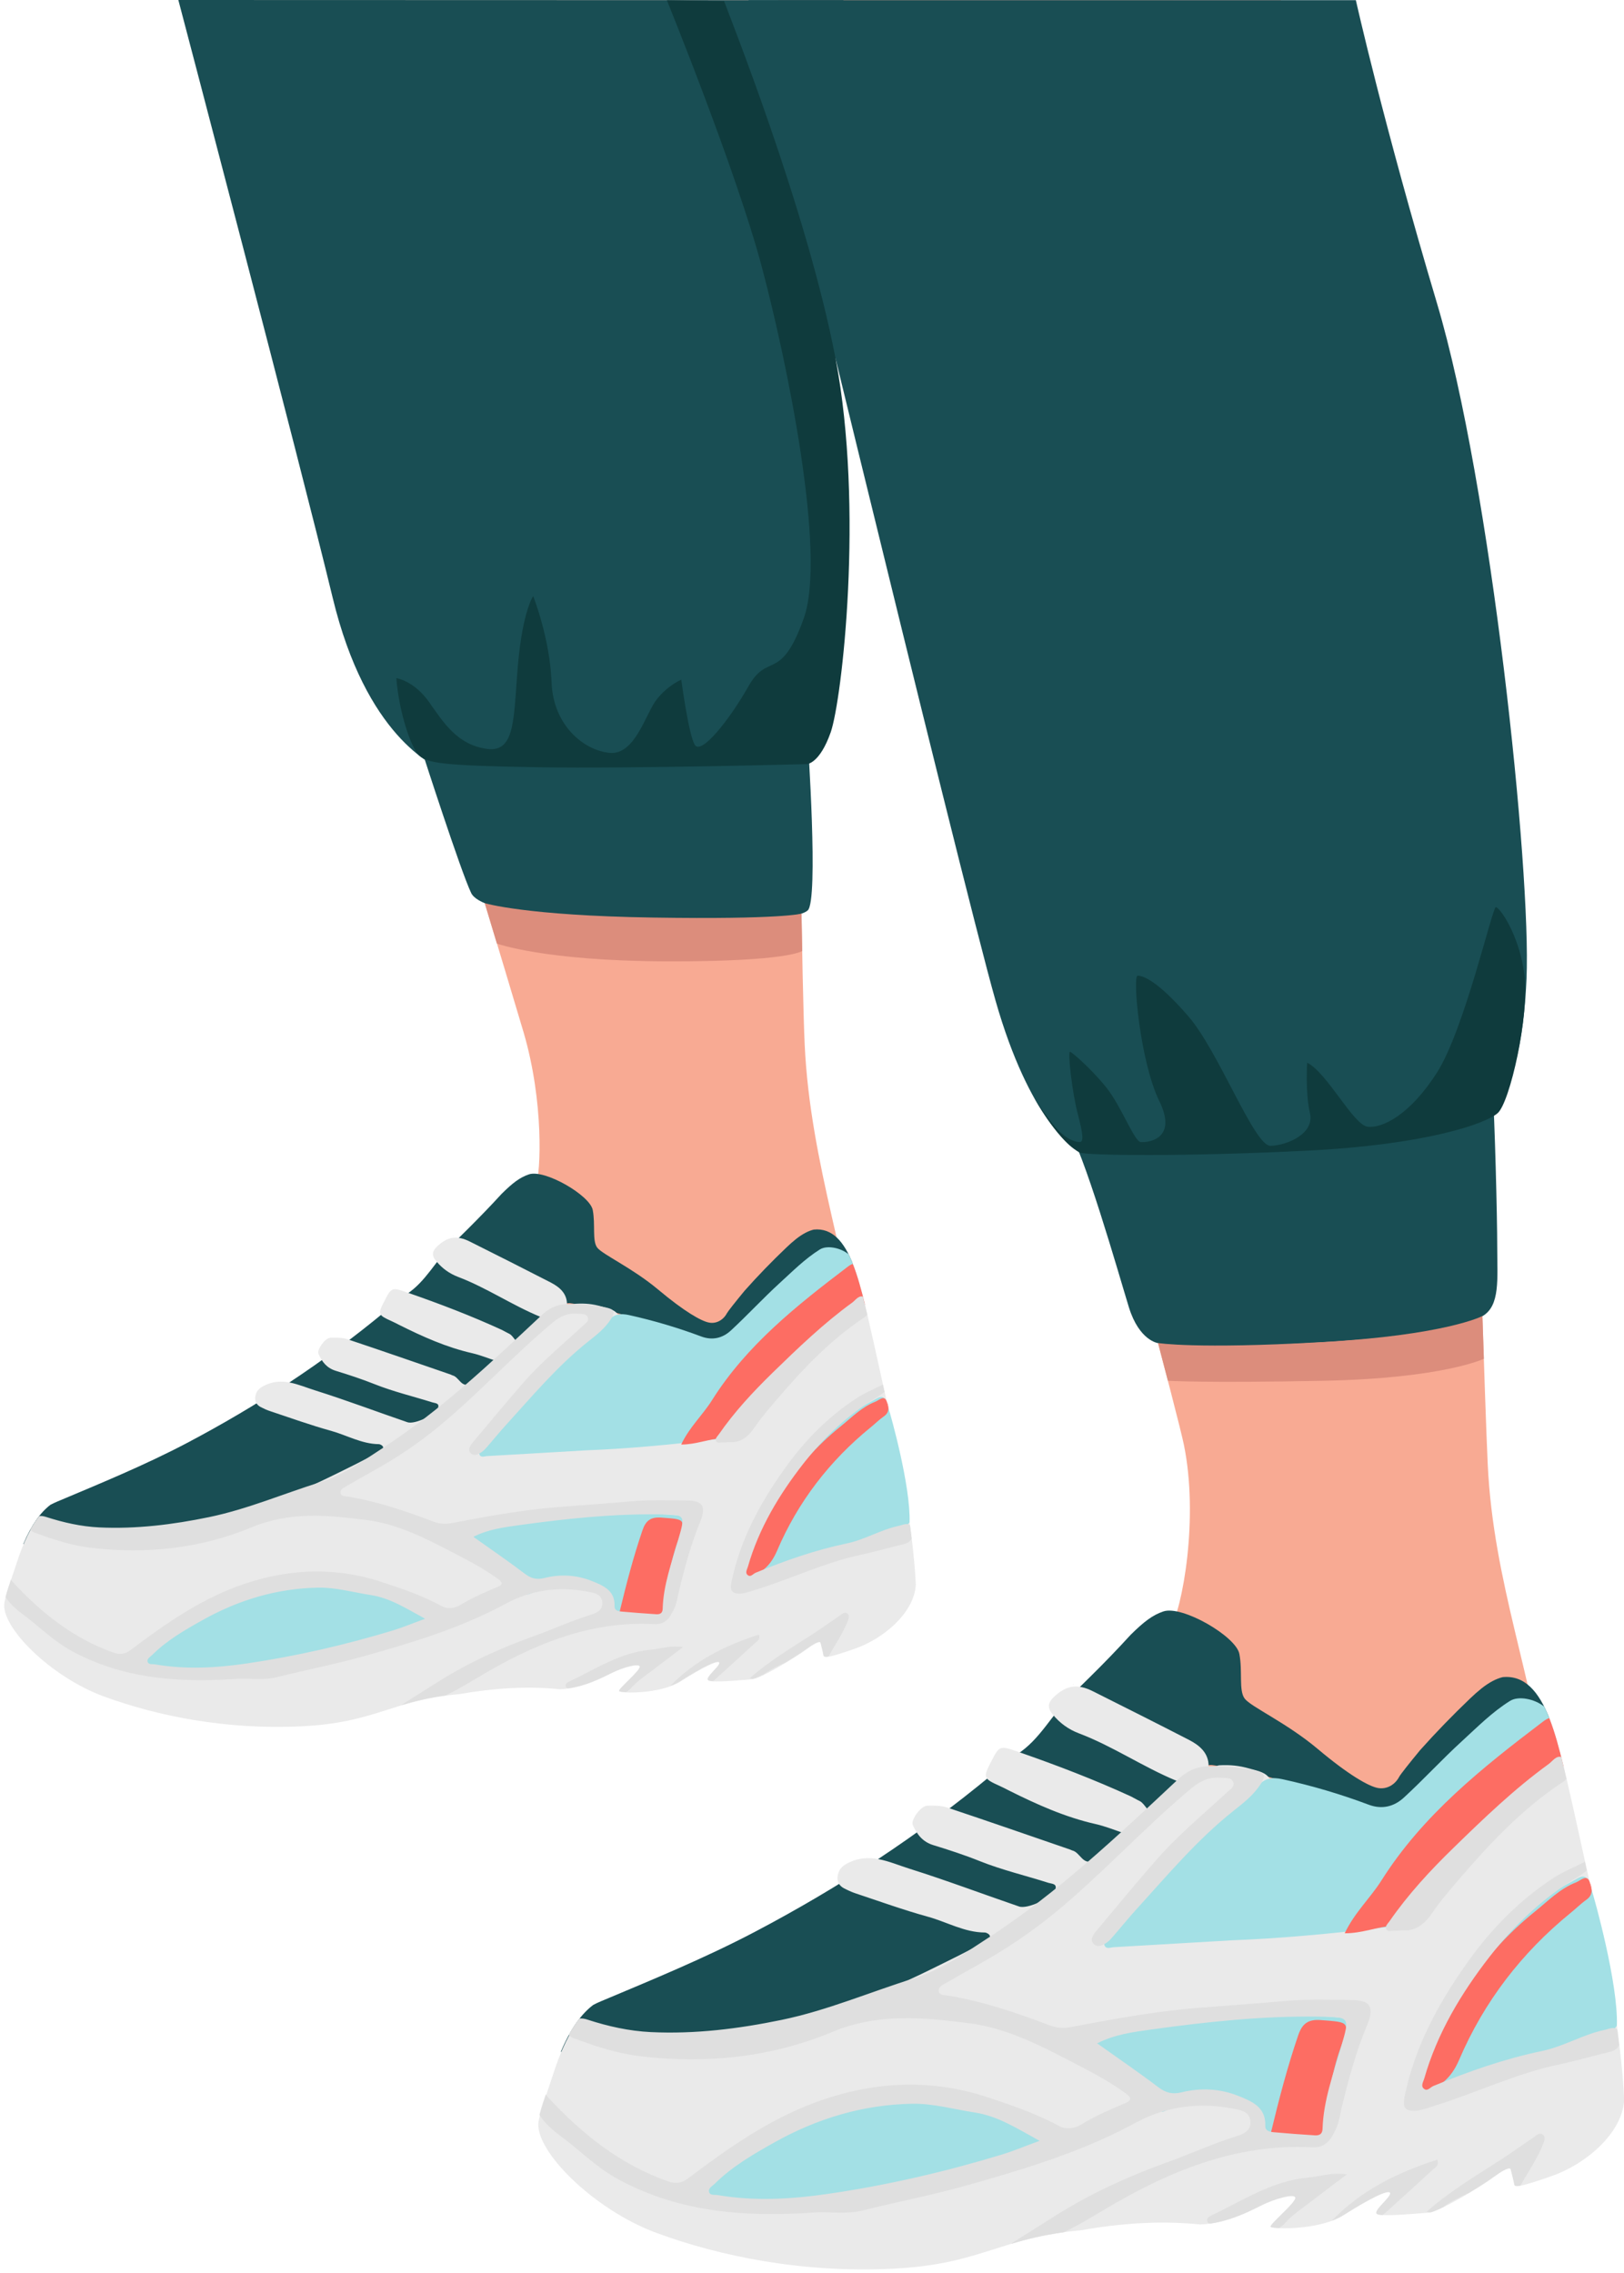
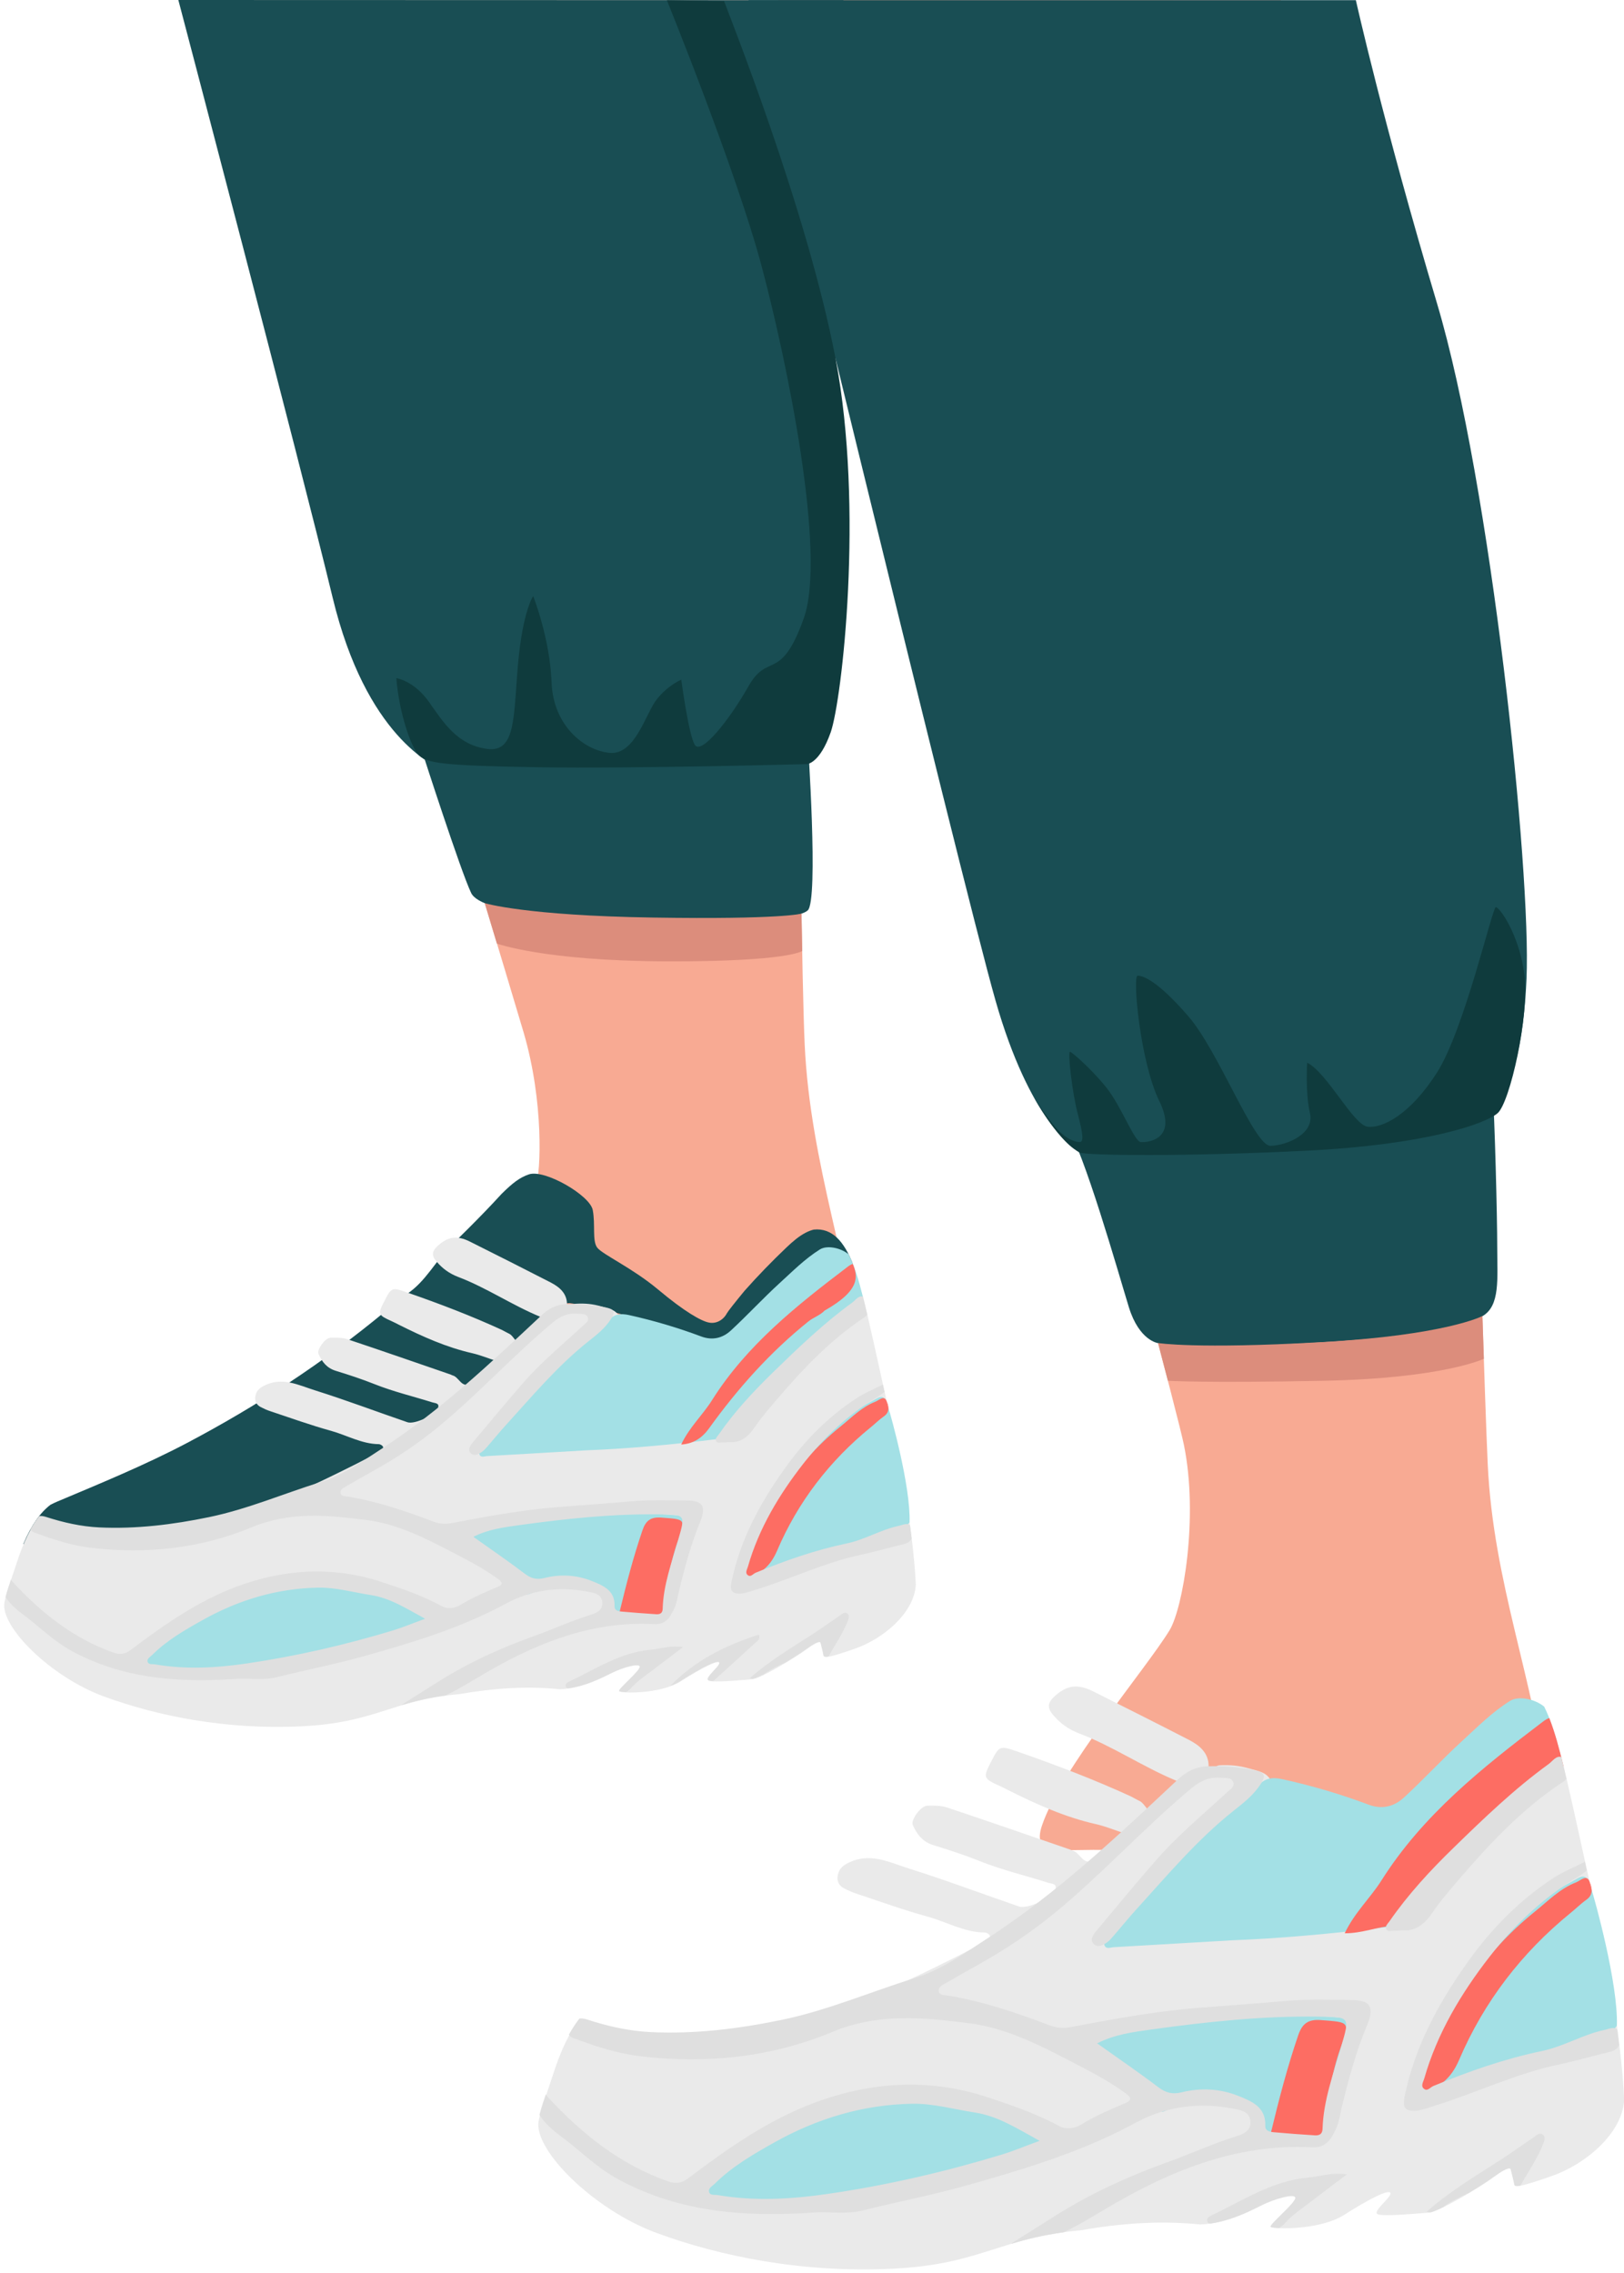
<svg xmlns="http://www.w3.org/2000/svg" height="236.7" preserveAspectRatio="xMidYMid meet" version="1.0" viewBox="-0.4 0.0 169.1 236.7" width="169.1" zoomAndPan="magnify">
  <g id="change1_1">
    <path d="M160.78,186.82c-1.41-11.92-5.69-21.95-6.27-34.37c-0.6-12.92-2.65-88.26-3.97-97.93 c-1.19-8.7-2.67-16.1-4.89-23.17c0,0-2.77-6.25-7.81-14.28c-0.01-0.01-0.05,0-0.05,0c-1.64-3.85-3.1-7.49-3.65-9.5 c-1.49-5.47-1.16-7.55-1.16-7.55L80.63,0l9.08,29.28l0,0c9.77,33.26,31.95,115.26,33.16,121.14c1.56,7.58-0.11,17.08-1.49,19.33 c-2.48,4.06-11.3,14.41-13.29,20.35c-1.99,5.95,10.06-1.78,18.57,7.6C135.17,207.09,162.19,198.74,160.78,186.82z" fill="#f8aa93" />
  </g>
  <g id="change1_2">
    <path d="M83.39,108.8c0.58,12.43,4.86,23.47,6.27,35.38c1.41,11.92-25.61,20.27-34.12,10.88 c-8.51-9.38-9.03-15.9-8.24-22.12c0.17-1.33,6.33-4.7,8.11-9.52c0.5-1.35,0.83-8.68-1.28-15.89c-2.11-7.21-32.47-107.5-32.47-107.5 h55.88c0,0,2.02,2.91,3.59,14.18C82.48,23.86,82.79,95.87,83.39,108.8z" fill="#f8aa93" />
  </g>
  <g id="change2_1">
    <path d="M84.33,128.03c-0.57,0.14-1.18,0.46-1.84,0.98c-0.35,0.28-0.68,0.57-1,0.88c-1.52,1.45-2.98,2.95-4.37,4.52 c-0.94,1.14-1.7,2.1-1.83,2.33c-0.35,0.67-1.08,1.13-1.87,0.97c-0.8-0.15-2.55-1.14-5.27-3.42c-2.72-2.28-5.84-3.68-6.37-4.39 c-0.53-0.72-0.17-2.37-0.46-3.91c-0.29-1.53-5.01-4.27-6.65-3.71c-0.94,0.32-1.68,0.88-2.84,2.03c-1.14,1.25-2.33,2.47-3.53,3.67 c-0.01,0.01-0.01,0.01-0.02,0.02c0,0,0,0,0,0c-0.55,0.55-1.11,1.09-1.66,1.64c-1.66,1.62-2.68,3.81-4.69,5.12 c-0.8,0.52-1.5,1.2-2.24,1.81c-6.41,5.31-13.33,9.84-20.68,13.71c-4.36,2.29-8.92,4.16-13.45,6.07c-0.24,0.1-0.47,0.21-0.7,0.33 c-1.02,0.77-1.97,2.06-2.83,4.09c0.27,0.08,0.57-0.25,0.84-0.36c0.78-0.31,1.61-0.97,2.39-0.59c1.2,0.57,2.42,0.58,3.66,0.57 c1.07,0,2.13-0.06,3.2,0.11c0.98,0.16,1.97,0.1,2.98-0.04c1.82-0.26,3.69-0.1,5.46-0.77c2.66-0.44,5.24-1.18,7.77-2.14 c0.9-0.34,1.86-0.62,2.53-1.34c1.1-1.17,2.51-1.81,3.92-2.44c1.69-0.75,3.32-1.59,4.89-2.58c1.63-1.02,3.15-2.32,5.18-2.61 c0.62-0.09,1.15-0.61,1.15-1.2c0-0.85,0.51-1.28,1.03-1.72c1.3-1.09,2.63-2.16,3.95-3.23c2.55-2.05,5.04-4.17,7.32-6.52 c0.28-0.29,0.59-0.23,0.92-0.18c2.16,0.32,4.28,0.86,6.37,1.48c0.66,0.2,1.35,0.31,1.93,0.79c2.81,2.31,6.9,2.32,9.51-0.1 c1.56-1.45,2.92-3.12,4.37-4.69c1.08-1.17,2.34-2.21,3.75-2.87c0.82-0.38,1.42,0.88,2.23,1.2c0.32,0.13,0.62,0.34,0.92,0.09 c0.03-0.03,0.06-0.06,0.08-0.09C87.49,129.32,86.28,127.83,84.33,128.03z" fill="#194e54" />
  </g>
  <g id="change2_2">
    <path d="M48.29,127.98c-0.01,0.01-0.01,0.01-0.02,0.02c0,0,0,0,0,0C48.28,128,48.29,127.99,48.29,127.98z" fill="#194e54" />
  </g>
  <g id="change3_1">
    <path d="M94.31,158.49c-0.14-0.08-0.36,0.01-0.73,0.31c-1.33,1.08-2.8,1.84-4.57,1.92c-3.52,0.15-6.95,0.71-10.07,2.5 c-0.2,0.11-0.43,0.17-0.62,0.02c-0.23-0.18-0.04-0.41,0.01-0.61c0.16-0.72,0.38-1.42,0.75-2.07c1.85-3.29,3.9-6.4,6.7-9.01 c1.96-1.82,3.79-3.78,5.88-5.46c0.1-0.08,0.18-0.16,0.26-0.24c-0.37-1.59-1.12-5.12-2-8.93c-0.15-0.66-0.31-1.32-0.47-1.95 c-0.02,0.01-0.03,0.02-0.05,0.03c-3.28,2.29-6.04,5.16-8.88,7.93c-1.76,1.73-3.28,3.7-4.91,5.57c-0.47,0.54-1,1.06-1.76,1 c-2.26-0.18-4.47,0.36-6.68,0.58c-2.77,0.27-5.55,0.4-8.32,0.81c-2.4,0.35-4.85,0.4-7.29,0.25c-0.31-0.02-0.76,0.23-0.9-0.15 c-0.13-0.35,0.23-0.67,0.49-0.92c0.95-0.91,1.94-1.78,2.89-2.69c1.28-1.23,2.52-2.5,3.81-3.72c1.84-1.74,3.72-3.42,5.53-5.18 c0.37-0.36,1.07-0.8,0.66-1.48c-0.38-0.62-0.93-0.72-1.82-0.97c-0.93-0.26-1.66-0.33-2.66-0.28c-0.27,0.01-0.92,0.58-0.92,0.08 c0-1.18-0.8-1.83-1.73-2.31c-2.78-1.43-5.58-2.84-8.38-4.24c-1.36-0.68-2.33-0.53-3.41,0.5c-0.5,0.47-0.62,0.91-0.11,1.52 c0.63,0.77,1.38,1.31,2.3,1.66c2.97,1.13,5.61,2.94,8.55,4.15c0.33,0.14,0.38,0.35,0.22,0.61c-0.57,0.9-1.48,1.46-2.32,2.02 c-0.39,0.25-0.67-0.64-1.13-0.86c-0.27-0.13-0.52-0.28-0.78-0.41c-3.18-1.46-6.45-2.71-9.76-3.86c-1.71-0.6-1.71-0.6-2.47,0.87 c-0.7,1.36-0.67,1.44,0.77,2.09c0.27,0.12,0.53,0.26,0.79,0.39c2.44,1.22,4.91,2.33,7.59,2.94c0.83,0.19,1.62,0.52,2.5,0.8 c-0.42,0.4-0.71,0.68-1.01,0.95c-0.55,0.48-1.06,1.05-1.69,1.41c-0.91,0.52-1.17-0.69-1.85-0.85c-0.07-0.02-0.13-0.06-0.2-0.09 c-3.58-1.23-7.16-2.48-10.76-3.68c-0.54-0.18-1.17-0.16-1.75-0.15c-0.56,0.01-1.44,1.25-1.25,1.67c0.36,0.83,0.86,1.48,1.79,1.77 c1.37,0.42,2.74,0.87,4.07,1.4c1.96,0.78,4,1.26,6,1.89c0.27,0.09,0.77,0.06,0.59,0.58c-0.24,0.71-2.42,1.74-3.18,1.49 c-3.21-1.1-6.38-2.3-9.62-3.32c-1.73-0.54-3.47-1.48-5.4-0.44c-0.51,0.27-0.73,0.57-0.82,1.05c-0.09,0.48,0.09,0.88,0.54,1.12 c0.33,0.17,0.67,0.33,1.02,0.44c2.1,0.7,4.18,1.45,6.31,2.04c1.66,0.46,3.2,1.37,4.98,1.39c0.15,0,0.39,0.14,0.44,0.27 c0.11,0.34-0.23,0.42-0.43,0.54c-1.57,0.88-3.18,1.66-4.79,2.45c-2.65,1.31-5.37,2.44-8.13,3.45c-2.99,1.1-6.15,1.67-9.22,2.48 c-4.48,1.18-8.59,0.07-12.67-1.41c-0.25-0.09-0.46-0.14-0.63-0.16c-0.81,1.06-1.57,2.58-2.25,4.68c-0.55,1.7-1.07,3.02-1.3,4.19 c-0.44,2.5,4.8,7.74,10.33,9.77c5.55,2.04,12.72,3.5,20.56,3.12c7.84-0.37,9.31-2.7,16.53-3.36c0,0,0,0,0,0 c3.44-0.6,6.87-0.85,10.35-0.51c0.02,0,0.04,0,0.06,0.01c0,0,0,0,0,0c2.46-0.09,4.57-1.29,5.54-1.75c0.96-0.46,2.76-1.01,2.81-0.58 c0.05,0.43-2.27,2.33-2.15,2.54c0.12,0.21,4.24,0.33,6.4-1.04c2.16-1.38,3.93-2.28,4.04-1.92c0.11,0.36-1.51,1.55-1.16,1.83 c0.35,0.29,3.87-0.08,4.58-0.12c0.71-0.04,4.19-2.06,5.65-3.13c1.46-1.07,1.47-0.65,1.47-0.65s0.28,1.06,0.31,1.32 c0.04,0.26,0.45,0.25,3.31-0.75c2.83-1,6.1-3.65,6.27-6.64C94.82,161.95,94.31,158.49,94.31,158.49z M36.51,172.06 c-3.92,1.24-7.88,2.16-11.99,2.2c-3.22,0.03-6.44,0.17-9.65-0.3c-0.17-0.03-0.41,0.06-0.49-0.16c-0.12-0.35,0.19-0.57,0.4-0.72 c1.44-1.01,2.93-1.95,4.36-2.97c1.74-1.25,3.7-2.07,5.64-2.89c2.37-1,4.84-1.67,7.51-1.7c1.83-0.03,3.57,0.4,5.37,0.51 c1.85,0.11,3.36,1.2,4.86,2.15c0.82,0.51,1.85,0.56,2.63,1.41C42.24,170.61,39.32,171.17,36.51,172.06z M69.29,160.15 c-0.4,1.44-1.02,2.81-1.32,4.28c-0.16,0.78-0.44,1.51-0.15,2.37c0.25,0.74-0.03,1.39-1,1.44c-0.4,0.02-0.8,0.1-1.2,0.15 c-0.85,0.11-1.54-0.18-1.89-0.98c-1.16-2.63-4.35-3.35-6.62-2.46c-1.49,0.59-2.63,0.47-3.92-0.54c-1.5-1.17-3.17-2.13-4.89-2.97 c-0.22-0.11-0.53-0.16-0.47-0.52c0.05-0.28,0.33-0.26,0.53-0.31c2.67-0.64,5.31-1.46,8.05-1.77c0.91-0.1,1.78-0.52,2.86-0.33 c2.72-0.67,5.61-0.41,8.48-0.32c0.72,0.02,1.61-0.64,2.09-0.04C70.31,158.75,69.48,159.47,69.29,160.15z" fill="#eaeaea" />
  </g>
  <g id="change3_2">
    <path d="M46.76 128.71L46.85 128.66 46.8 128.62z" fill="#eaeaea" />
  </g>
  <g id="change4_1">
    <path d="M14.87,173.96c3.2,0.48,6.43,0.33,9.65,0.3c4.11-0.04,8.08-0.96,11.99-2.2c2.81-0.89,5.72-1.45,8.63-2.48 c-0.78-0.84-1.24-1.33-2.05-1.84c-1.5-0.94-3.65-1.94-5.5-2.04c-1.79-0.1-3.53-0.53-5.37-0.5c-2.67,0.04-5.56,0.37-7.93,1.37 c-1.93,0.82-4.17,1.83-5.91,3.08c-1.43,1.03-2.44,1.8-3.88,2.81c-0.21,0.15-0.24,1-0.12,1.35C14.46,174.02,14.7,173.93,14.87,173.96 z" fill="#a3e0e5" />
  </g>
  <g id="change4_2">
    <path d="M87.96,130.6c-0.84-0.69-2.25-0.96-2.98-0.51c-1.57,0.98-2.86,2.29-4.21,3.52c-1.74,1.59-3.34,3.33-5.07,4.93 c-0.85,0.78-1.9,1.06-3.08,0.62c-2.45-0.92-4.96-1.66-7.52-2.23c-0.88-0.19-1.54-0.13-2.17,0.6c-0.67,0.77-1.46,1.45-2.26,2.11 c-2.39,1.97-4.48,4.26-6.69,6.43c-1.49,1.46-3.05,2.9-4.15,4.72c-0.13,0.21-0.42,0.41-0.3,0.67c0.16,0.35,0.52,0.16,0.8,0.15 c3.1-0.17,6.21-0.36,10.35-0.6c3.9-0.14,8.82-0.57,13.73-1.19c1.36-0.17,2.11-0.73,2.83-1.73c1.12-1.55,2.21-3.15,3.51-4.53 c2.52-2.68,5.02-5.4,8-7.59c0.39-0.29,0.6-0.62,0.69-0.98C89.03,133.34,88.57,131.81,87.96,130.6z" fill="#a3e0e5" />
  </g>
  <g id="change4_3">
    <path d="M92.12,146.65c-0.07-0.21-0.14-0.43-0.22-0.64c-0.2-0.58-0.52-0.68-1-0.4c-0.9,0.51-1.86,0.95-2.66,1.59 c-3.51,2.81-6.45,6.09-8.47,10.17c-1.04,2.09-1.93,4.22-2.58,6.46c-0.13,0.45-0.21,0.88,0.42,1.07c0.22-0.12,0.45-0.24,0.68-0.36 c0.97-0.51,1.92-1.09,2.93-1.53c3.29-1.46,6.83-1.99,10.32-2.65c1.27-0.24,2.1-0.95,2.77-1.86 C94.43,154.77,92.36,147.37,92.12,146.65z" fill="#a3e0e5" />
  </g>
  <g id="change4_4">
    <path d="M70.5,157.8c-1.46-0.06-2.92-0.28-4.39-0.2c-5,0.29-10.01,0.45-14.91,1.57c-1.63,0.37-3.4,0.24-4.96,1.36 c0.35,0.47,0.77,0.76,1.22,1c2.07,1.13,4.13,2.27,5.92,3.84c0.35,0.31,0.97,0.79,1.39,0.59c1.61-0.76,3.09-1.2,4.82-1.31 c1.15-0.07,1.95,0.59,2.7,1.31c0.66,0.63,0.02,1.24-0.18,1.82c-0.17,0.48-0.01,0.63,0.44,0.78c1.14,0.38,2.33,0.36,3.49,0.37 c1.91,0.02,2.21-0.27,2.64-2.11c0.66-2.79,1.22-5.61,2.27-8.29C71.11,158.08,71.05,157.82,70.5,157.8z" fill="#a3e0e5" />
  </g>
  <g id="change5_1">
-     <path d="M88.4,131.6c-0.16,0.05-0.35,0.15-0.56,0.32c-5.29,4.02-10.49,8.14-14.1,13.87c-0.97,1.55-2.36,2.81-3.21,4.62 c1.53,0,2.84-0.57,4.21-0.66c1.26-0.08,2.16-0.66,2.91-1.7c2.98-4.14,6.35-7.92,10.35-11.13c0.49-0.39,1.24-0.65,1.66-1.11 C89.29,134.3,88.89,132.84,88.4,131.6z" fill="#fd6d63" />
+     <path d="M88.4,131.6c-0.16,0.05-0.35,0.15-0.56,0.32c-5.29,4.02-10.49,8.14-14.1,13.87c-0.97,1.55-2.36,2.81-3.21,4.62 c1.26-0.08,2.16-0.66,2.91-1.7c2.98-4.14,6.35-7.92,10.35-11.13c0.49-0.39,1.24-0.65,1.66-1.11 C89.29,134.3,88.89,132.84,88.4,131.6z" fill="#fd6d63" />
  </g>
  <g id="change5_2">
    <path d="M91.92,145.89c-0.01-0.03-0.02-0.05-0.04-0.08c-0.26-0.53-0.77,0-1.13,0.14c-1.4,0.54-2.44,1.62-3.58,2.54 c-5.17,4.16-8.39,9.59-10.26,15.97c1.76-0.44,2.87-1.27,3.61-3.01c2.16-5.06,5.46-9.35,9.75-12.84c0.46-0.37,0.88-0.8,1.36-1.13 c0.36-0.25,0.48-0.55,0.48-0.86l0,0C92.07,146.51,92.01,146.25,91.92,145.89z" fill="#fd6d63" />
  </g>
  <g id="change5_3">
    <path d="M91.92,145.89c0.09,0.36,0.15,0.62,0.19,0.74l0,0C92.11,146.37,92.03,146.11,91.92,145.89z" fill="#fd6d63" />
  </g>
  <g id="change5_4">
    <path d="M65.2,169.01c0.15-0.01,0.29-0.02,0.76-0.04c0.13-0.01,0.57-0.06,1.01-0.1c1.11-0.11,1.64-0.58,1.82-1.82 c0.31-2.21,0.62-4.44,1.38-6.56c0.84-2.36,0.83-2.28-1.69-2.47c-1.16-0.09-1.65,0.34-1.99,1.34c-0.94,2.75-1.67,5.56-2.35,8.38 C63.82,168.93,63.97,169.07,65.2,169.01z" fill="#fd6d63" />
  </g>
  <g id="change6_1">
    <path d="M71.19,156.24c-2.03-0.02-4.06-0.09-6.09,0.1c-2.54,0.23-5.08,0.39-7.62,0.6c-3.66,0.3-7.25,0.97-10.84,1.65 c-0.69,0.13-1.29,0.08-1.93-0.16c-2.9-1.1-5.83-2.1-8.9-2.6c-0.28-0.05-0.67,0-0.74-0.35c-0.08-0.39,0.3-0.56,0.58-0.72 c0.92-0.54,1.85-1.07,2.79-1.59c2.36-1.31,4.59-2.79,6.68-4.5c4.21-3.44,7.87-7.49,12.04-10.97c0.79-0.66,1.62-1.02,2.64-0.91 c0.36,0.04,0.82-0.05,0.99,0.35c0.19,0.43-0.23,0.65-0.49,0.9c-2.09,1.93-4.29,3.74-6.17,5.89c-1.8,2.06-3.54,4.17-5.3,6.26 c-0.26,0.31-0.55,0.76-0.24,1.1c0.35,0.38,0.83,0.15,1.2-0.12c0.21-0.15,0.38-0.35,0.55-0.54c0.68-0.78,1.33-1.59,2.03-2.35 c2.71-2.98,5.3-6.07,8.47-8.59c0.86-0.68,1.73-1.35,2.36-2.32c0.55-0.85,0.3-1.05-0.52-1.23c-1.35-0.3-2.7-0.39-4.07-0.35 c-1.08,0.03-1.89,0.47-2.65,1.19c-5.23,4.9-10.44,9.84-16.48,13.78c-2.08,1.35-4.14,2.83-6.5,3.56c-3.87,1.21-7.61,2.82-11.62,3.65 c-3.78,0.78-7.56,1.25-11.42,1.07c-1.9-0.09-3.74-0.51-5.54-1.09c-0.28-0.09-0.51-0.12-0.71-0.09c-0.31,0.4-0.62,0.86-0.91,1.39 c0.12,0.29,0.53,0.36,0.82,0.47c1.77,0.66,3.59,1.22,5.45,1.44c5.75,0.68,11.43,0.09,16.75-2.13c4.01-1.67,7.96-1.27,11.96-0.76 c3.19,0.4,6.06,1.86,8.89,3.33c1.64,0.85,3.28,1.7,4.78,2.79c0.41,0.3,0.65,0.57,0,0.84c-1.32,0.56-2.63,1.11-3.87,1.87 c-0.56,0.35-1.3,0.5-2.01,0.11c-1.97-1.08-4.12-1.8-6.22-2.49c-5.07-1.67-10.19-1.36-15.18,0.52c-4.02,1.52-7.5,3.97-10.9,6.53 c-0.58,0.44-1.08,0.57-1.82,0.31c-4.2-1.48-7.54-4.16-10.52-7.37c-0.06-0.06-0.11-0.15-0.17-0.23c-0.22,0.65-0.42,1.24-0.56,1.8 c0.72,1.15,1.87,1.82,2.89,2.66c1.28,1.06,2.53,2.17,4,2.97c5.34,2.9,11.12,3.31,17.02,2.91c1.43-0.1,2.89,0.18,4.31-0.18 c2.98-0.75,5.99-1.32,8.95-2.15c5.13-1.44,10.22-2.96,14.94-5.52c2.67-1.45,5.6-1.82,8.61-1.22c0.6,0.12,1.32,0.24,1.41,1.03 c0.1,0.84-0.54,1.16-1.2,1.36c-2.02,0.62-3.93,1.51-5.92,2.22c-3.46,1.24-6.79,2.75-9.9,4.71c-1.26,0.8-2.53,1.59-3.85,2.43 c0.01,0.01,0.03,0.01,0.04,0.02c1.29-0.38,2.71-0.74,4.49-0.98c1.18-0.54,2.3-1.23,3.43-1.9c5.63-3.37,11.54-5.88,18.28-5.53 c1.25,0.07,1.68-0.71,2.09-1.54c0.3-0.62,0.39-1.34,0.56-2.02c0.58-2.41,1.23-4.8,2.18-7.09C73.12,156.93,72.84,156.26,71.19,156.24 z M40.54,169.76c-4.99,1.51-10.06,2.68-15.21,3.44c-3.19,0.47-6.39,0.65-9.59,0.1c-0.28-0.05-0.68,0.07-0.77-0.29 c-0.08-0.32,0.28-0.49,0.48-0.69c1.53-1.53,3.4-2.6,5.26-3.64c3.73-2.09,7.73-3.29,12.02-3.37c1.85-0.03,3.64,0.49,5.46,0.77 c2.04,0.31,3.72,1.41,5.68,2.47C42.65,168.99,41.61,169.43,40.54,169.76z M70.22,160.33c-0.68,2.37-1.55,4.69-1.62,7.2 c-0.01,0.46-0.31,0.57-0.66,0.55c-1.22-0.08-2.43-0.17-3.65-0.28c-0.33-0.03-0.72-0.11-0.7-0.56c0.07-1.68-1.25-2.17-2.41-2.64 c-1.57-0.62-3.26-0.71-4.91-0.29c-0.8,0.2-1.39,0.04-2.04-0.46c-1.7-1.29-3.47-2.5-5.34-3.83c1.51-0.77,3.14-0.99,4.73-1.21 c4.83-0.67,9.67-1.19,14.56-1.13C71.01,157.73,70.98,157.66,70.22,160.33z" fill="#dfdfdf" />
  </g>
  <g id="change6_2">
    <path d="M93.2,158.87c-1.88,0.4-3.53,1.44-5.44,1.84c-3.26,0.68-6.4,1.78-9.48,3.05c-0.26,0.11-0.5,0.47-0.79,0.27 c-0.35-0.24-0.1-0.61-0.01-0.91c1.13-3.97,3.24-7.47,5.73-10.67c2.13-2.73,4.66-5.14,7.69-6.95c0.28-0.17,0.54-0.37,0.8-0.58 c-0.05-0.23-0.11-0.48-0.17-0.75c-0.92,0.46-1.88,0.85-2.73,1.41c-2.97,1.93-5.41,4.42-7.46,7.29c-2.58,3.61-4.67,7.44-5.57,11.84 c-0.18,0.87,0,1.3,1.05,1.21c0.55-0.07,1.18-0.3,1.81-0.5c3.55-1.12,6.93-2.75,10.6-3.53c1.48-0.31,2.93-0.75,4.41-1.09 c0.48-0.11,0.76-0.32,0.89-0.61c-0.07-0.58-0.13-1.05-0.17-1.35C94.08,158.53,93.61,158.78,93.2,158.87z" fill="#dfdfdf" />
  </g>
  <g id="change6_3">
    <path d="M89.45,135.01c-0.45-0.15-0.78,0.38-1.1,0.61c-3,2.18-5.66,4.74-8.31,7.32c-2.04,1.99-3.97,4.07-5.6,6.42 c-0.14,0.2-0.4,0.41-0.28,0.68c0.14,0.29,0.46,0.13,0.7,0.15c0.18,0.01,0.37-0.02,0.7-0.04c1.1,0.11,1.91-0.5,2.6-1.51 c0.73-1.06,1.58-2.05,2.42-3.03c2.67-3.12,5.49-6.08,8.93-8.38c0.16-0.1,0.29-0.22,0.39-0.33 C89.76,136.26,89.61,135.62,89.45,135.01z" fill="#dfdfdf" />
  </g>
  <g id="change6_4">
    <path d="M66.21,173.53c0.05,0.43-2.27,2.33-2.15,2.54c0.03,0.05,0.3,0.1,0.72,0.12c0.19-0.1,0.37-0.24,0.52-0.41 c0.69-0.78,1.56-1.34,2.38-1.97c0.95-0.73,1.91-1.45,3.04-2.31c-1.34-0.2-2.35,0.18-3.4,0.28c-3.12,0.28-5.67,1.99-8.39,3.28 c-0.21,0.1-0.52,0.25-0.4,0.57c0.04,0.12,0.14,0.16,0.25,0.17c2.06-0.3,3.78-1.27,4.63-1.67C64.36,173.65,66.16,173.1,66.21,173.53z" fill="#dfdfdf" />
  </g>
  <g id="change6_5">
    <path d="M81.41,173.08c0.83-0.5,1.62-1,2.15-1.39c1.46-1.07,1.47-0.65,1.47-0.65s0.28,1.06,0.31,1.32 c0.02,0.12,0.12,0.18,0.53,0.11c0.69-1.23,1.51-2.4,2.02-3.73c0.09-0.24,0.18-0.54-0.05-0.73c-0.3-0.24-0.55,0.05-0.78,0.2 c-0.98,0.66-1.93,1.35-2.92,1.99c-2.18,1.41-4.43,2.74-6.47,4.54c0.12,0.03,0.23,0.05,0.34,0.05c0.23-0.05,0.62-0.22,1.1-0.45 C79.82,173.83,80.61,173.45,81.41,173.08z" fill="#dfdfdf" />
  </g>
  <g id="change6_6">
    <path d="M74.49,173.11c0.11,0.36-1.51,1.55-1.16,1.83c0.07,0.05,0.25,0.09,0.5,0.1c0.12-0.08,0.23-0.17,0.34-0.27 c1.37-1.24,2.73-2.48,4.09-3.73c0.2-0.18,0.52-0.31,0.37-0.84c-3.49,1.11-6.66,2.69-9.23,5.34c0.38-0.14,0.74-0.31,1.05-0.51 C72.61,173.65,74.39,172.75,74.49,173.11z" fill="#dfdfdf" />
  </g>
  <g id="change2_3">
-     <path d="M156.06,174.63c-0.68,0.17-1.41,0.55-2.19,1.17c-0.41,0.33-0.81,0.68-1.19,1.05c-1.81,1.73-3.55,3.52-5.21,5.38 c-1.12,1.36-2.03,2.5-2.18,2.78c-0.42,0.8-1.28,1.34-2.23,1.16c-0.95-0.18-3.04-1.36-6.27-4.08c-3.24-2.72-6.96-4.38-7.59-5.23 s-0.2-2.83-0.55-4.65c-0.35-1.83-5.97-5.09-7.92-4.42c-1.12,0.38-2,1.05-3.39,2.42c-1.36,1.49-2.77,2.95-4.21,4.37 c-0.01,0.01-0.02,0.02-0.03,0.03c0,0,0,0,0,0c-0.66,0.65-1.32,1.3-1.98,1.95c-1.98,1.93-3.2,4.54-5.59,6.09 c-0.96,0.62-1.79,1.43-2.67,2.16c-7.63,6.32-15.87,11.72-24.64,16.33c-5.19,2.73-10.62,4.96-16.02,7.23 c-0.29,0.12-0.57,0.25-0.83,0.39c-1.21,0.91-2.35,2.45-3.37,4.88c0.32,0.09,0.67-0.3,1.01-0.43c0.93-0.36,1.91-1.15,2.85-0.71 c1.43,0.68,2.88,0.69,4.36,0.68c1.27,0,2.54-0.07,3.81,0.13c1.17,0.19,2.35,0.12,3.54-0.04c2.16-0.3,4.39-0.12,6.5-0.92 c3.16-0.53,6.24-1.41,9.25-2.54c1.07-0.41,2.22-0.74,3.02-1.59c1.31-1.4,2.99-2.16,4.67-2.91c2.01-0.9,3.95-1.89,5.83-3.07 c1.94-1.22,3.75-2.76,6.17-3.11c0.74-0.11,1.37-0.72,1.37-1.43c0-1.02,0.61-1.52,1.23-2.05c1.55-1.3,3.13-2.57,4.71-3.84 c3.04-2.44,6-4.97,8.72-7.77c0.34-0.35,0.7-0.27,1.1-0.21c2.58,0.38,5.09,1.03,7.59,1.77c0.79,0.23,1.61,0.37,2.3,0.94 c3.35,2.75,8.21,2.77,11.33-0.12c1.86-1.73,3.48-3.72,5.21-5.59c1.29-1.4,2.79-2.63,4.47-3.42c0.97-0.46,1.69,1.05,2.66,1.43 c0.38,0.15,0.74,0.41,1.1,0.1c0.04-0.03,0.07-0.07,0.1-0.1C159.83,176.17,158.38,174.4,156.06,174.63z" fill="#194e54" />
-   </g>
+     </g>
  <g id="change2_4">
    <path d="M113.13,174.58c-0.01,0.01-0.02,0.02-0.03,0.03c0,0,0,0,0,0C113.12,174.6,113.12,174.59,113.13,174.58z" fill="#194e54" />
  </g>
  <g id="change3_3">
    <path d="M167.96,210.92c-0.17-0.09-0.42,0.01-0.86,0.37c-1.58,1.28-3.34,2.19-5.45,2.29c-4.2,0.18-8.28,0.85-12,2.97 c-0.24,0.14-0.52,0.21-0.74,0.02c-0.27-0.22-0.04-0.49,0.01-0.73c0.19-0.86,0.45-1.69,0.89-2.47c2.21-3.91,4.65-7.63,7.98-10.73 c2.33-2.17,4.52-4.5,7-6.51c0.12-0.09,0.22-0.19,0.31-0.29c-0.45-1.89-1.33-6.1-2.38-10.64c-0.18-0.79-0.37-1.57-0.56-2.33 c-0.02,0.01-0.04,0.03-0.06,0.04c-3.9,2.72-7.2,6.15-10.58,9.45c-2.1,2.06-3.91,4.41-5.85,6.64c-0.56,0.65-1.19,1.26-2.09,1.19 c-2.69-0.21-5.32,0.43-7.96,0.69c-3.3,0.33-6.62,0.48-9.91,0.96c-2.86,0.41-5.78,0.48-8.69,0.3c-0.37-0.02-0.91,0.27-1.07-0.18 c-0.15-0.42,0.27-0.8,0.58-1.09c1.14-1.08,2.31-2.12,3.44-3.21c1.53-1.46,3-2.98,4.54-4.43c2.19-2.07,4.44-4.07,6.59-6.17 c0.44-0.43,1.27-0.96,0.78-1.76c-0.45-0.74-1.11-0.86-2.17-1.15c-1.11-0.31-1.98-0.4-3.16-0.34c-0.33,0.02-1.1,0.7-1.1,0.09 c0-1.4-0.96-2.18-2.07-2.75c-3.32-1.71-6.65-3.38-9.98-5.05c-1.61-0.81-2.77-0.63-4.06,0.59c-0.59,0.56-0.74,1.08-0.13,1.82 c0.76,0.92,1.65,1.56,2.73,1.97c3.54,1.34,6.69,3.51,10.18,4.95c0.39,0.16,0.45,0.42,0.26,0.72c-0.67,1.07-1.76,1.74-2.76,2.4 c-0.46,0.3-0.8-0.76-1.35-1.02c-0.32-0.15-0.62-0.34-0.93-0.49c-3.79-1.74-7.69-3.23-11.62-4.6c-2.04-0.71-2.04-0.72-2.94,1.03 c-0.83,1.62-0.79,1.72,0.92,2.49c0.32,0.14,0.63,0.31,0.95,0.47c2.9,1.45,5.85,2.78,9.04,3.5c0.98,0.22,1.93,0.61,2.98,0.96 c-0.5,0.47-0.84,0.81-1.2,1.13c-0.66,0.58-1.27,1.25-2.01,1.67c-1.08,0.62-1.39-0.82-2.2-1.01c-0.08-0.02-0.16-0.07-0.24-0.1 c-4.27-1.47-8.53-2.95-12.81-4.38c-0.65-0.21-1.39-0.2-2.08-0.18c-0.66,0.02-1.71,1.49-1.49,1.99c0.43,0.99,1.03,1.77,2.14,2.11 c1.63,0.5,3.26,1.03,4.85,1.67c2.33,0.93,4.77,1.5,7.15,2.26c0.32,0.1,0.92,0.07,0.71,0.69c-0.28,0.84-2.88,2.08-3.78,1.77 c-3.82-1.31-7.61-2.74-11.46-3.95c-2.06-0.65-4.14-1.76-6.44-0.53c-0.6,0.32-0.87,0.68-0.98,1.25c-0.11,0.57,0.11,1.05,0.64,1.33 c0.39,0.2,0.79,0.39,1.21,0.53c2.5,0.83,4.98,1.73,7.52,2.43c1.98,0.54,3.81,1.64,5.94,1.65c0.18,0,0.47,0.17,0.52,0.32 c0.14,0.4-0.27,0.5-0.51,0.64c-1.86,1.05-3.79,1.97-5.71,2.92c-3.15,1.56-6.4,2.9-9.69,4.11c-3.57,1.31-7.32,1.99-10.99,2.96 c-5.34,1.4-10.24,0.08-15.1-1.68c-0.3-0.11-0.54-0.17-0.75-0.19c-0.97,1.27-1.87,3.07-2.68,5.57c-0.65,2.02-1.28,3.6-1.55,5 c-0.52,2.98,5.72,9.22,12.31,11.64c6.61,2.43,15.15,4.17,24.49,3.72c9.34-0.45,11.09-3.22,19.69-4.01c0,0,0,0,0,0 c4.09-0.72,8.18-1.02,12.33-0.61c0.02,0,0.05,0.01,0.07,0.01c0,0,0,0,0,0c2.93-0.11,5.45-1.54,6.6-2.09 c1.15-0.55,3.29-1.2,3.34-0.69c0.06,0.51-2.71,2.77-2.57,3.02c0.14,0.25,5.05,0.4,7.62-1.24c2.57-1.64,4.69-2.71,4.82-2.28 c0.13,0.43-1.8,1.84-1.38,2.18c0.42,0.34,4.61-0.09,5.45-0.14c0.84-0.05,5-2.45,6.73-3.73c1.73-1.27,1.75-0.77,1.75-0.77 s0.33,1.26,0.37,1.57c0.04,0.31,0.54,0.3,3.95-0.9c3.37-1.19,7.27-4.35,7.47-7.92C168.56,215.04,167.96,210.92,167.96,210.92z M99.1,227.09c-4.66,1.48-9.38,2.58-14.29,2.62c-3.83,0.03-7.68,0.21-11.49-0.36c-0.21-0.03-0.49,0.07-0.58-0.19 c-0.14-0.42,0.22-0.68,0.48-0.85c1.72-1.2,3.49-2.32,5.19-3.54c2.07-1.49,4.41-2.47,6.71-3.44c2.82-1.19,5.77-1.98,8.94-2.03 c2.19-0.03,4.26,0.48,6.39,0.6c2.2,0.13,4,1.44,5.79,2.56c0.97,0.61,2.2,0.67,3.13,1.67C105.91,225.36,102.45,226.03,99.1,227.09z M138.14,212.9c-0.48,1.71-1.22,3.35-1.58,5.1c-0.19,0.93-0.53,1.8-0.18,2.82c0.3,0.88-0.04,1.66-1.19,1.72 c-0.48,0.03-0.96,0.12-1.43,0.18c-1.02,0.13-1.84-0.22-2.26-1.16c-1.38-3.13-5.19-3.99-7.88-2.92c-1.77,0.7-3.14,0.56-4.67-0.64 c-1.78-1.39-3.78-2.54-5.83-3.54c-0.26-0.13-0.64-0.19-0.55-0.62c0.06-0.34,0.39-0.31,0.63-0.36c3.18-0.77,6.32-1.74,9.59-2.11 c1.09-0.12,2.12-0.62,3.4-0.4c3.24-0.8,6.68-0.49,10.1-0.39c0.86,0.03,1.92-0.76,2.49-0.05 C139.36,211.24,138.37,212.09,138.14,212.9z" fill="#eaeaea" />
  </g>
  <g id="change3_4">
-     <path d="M111.3 175.45L111.41 175.38 111.36 175.34z" fill="#eaeaea" />
-   </g>
+     </g>
  <g id="change4_5">
    <path d="M73.32,229.35c3.82,0.57,7.66,0.4,11.49,0.36c4.9-0.04,9.62-1.15,14.29-2.62c3.35-1.06,6.82-1.73,10.28-2.96 c-0.93-1-1.47-1.58-2.44-2.19c-1.79-1.12-4.35-2.31-6.55-2.44c-2.14-0.12-4.21-0.63-6.39-0.6c-3.18,0.05-6.62,0.44-9.44,1.63 c-2.3,0.97-4.97,2.18-7.04,3.67c-1.7,1.22-2.91,2.15-4.62,3.35c-0.25,0.18-0.28,1.19-0.14,1.61 C72.83,229.42,73.11,229.32,73.32,229.35z" fill="#a3e0e5" />
  </g>
  <g id="change4_6">
    <path d="M160.39,177.7c-1.01-0.82-2.68-1.14-3.55-0.6c-1.87,1.16-3.41,2.73-5.02,4.2c-2.07,1.89-3.97,3.97-6.04,5.87 c-1.01,0.93-2.26,1.27-3.67,0.74c-2.92-1.1-5.91-1.98-8.96-2.65c-1.05-0.23-1.83-0.15-2.58,0.71c-0.8,0.92-1.74,1.73-2.69,2.51 c-2.85,2.35-5.34,5.08-7.97,7.66c-1.78,1.74-3.64,3.45-4.94,5.63c-0.15,0.25-0.5,0.49-0.36,0.8c0.19,0.42,0.62,0.2,0.95,0.18 c3.7-0.21,7.39-0.43,12.33-0.72c4.64-0.17,10.5-0.68,16.35-1.41c1.61-0.2,2.52-0.87,3.37-2.06c1.33-1.85,2.63-3.75,4.19-5.4 c3-3.19,5.98-6.43,9.53-9.04c0.47-0.35,0.71-0.74,0.82-1.17C161.66,180.97,161.11,179.14,160.39,177.7z" fill="#a3e0e5" />
  </g>
  <g id="change4_7">
    <path d="M165.34,196.81c-0.09-0.25-0.17-0.51-0.26-0.76c-0.23-0.69-0.62-0.81-1.19-0.48c-1.07,0.61-2.21,1.14-3.17,1.9 c-4.18,3.35-7.69,7.26-10.09,12.12c-1.23,2.49-2.3,5.03-3.07,7.69c-0.15,0.54-0.25,1.05,0.5,1.27c0.27-0.14,0.54-0.29,0.81-0.43 c1.16-0.61,2.29-1.29,3.49-1.82c3.92-1.74,8.13-2.37,12.3-3.16c1.51-0.29,2.5-1.13,3.3-2.22 C168.1,206.5,165.62,197.67,165.34,196.81z" fill="#a3e0e5" />
  </g>
  <g id="change4_8">
    <path d="M139.59,210.1c-1.74-0.07-3.47-0.34-5.23-0.23c-5.95,0.35-11.92,0.54-17.77,1.87c-1.94,0.44-4.05,0.29-5.9,1.62 c0.42,0.56,0.92,0.9,1.45,1.19c2.47,1.34,4.92,2.71,7.05,4.58c0.41,0.36,1.16,0.94,1.65,0.7c1.92-0.9,3.68-1.43,5.74-1.56 c1.37-0.09,2.33,0.7,3.21,1.56c0.78,0.75,0.03,1.47-0.22,2.17c-0.2,0.57-0.02,0.75,0.52,0.93c1.36,0.46,2.77,0.43,4.16,0.44 c2.27,0.02,2.63-0.32,3.14-2.51c0.78-3.33,1.45-6.68,2.7-9.88C140.31,210.43,140.24,210.12,139.59,210.1z" fill="#a3e0e5" />
  </g>
  <g id="change5_5">
    <path d="M160.92,178.89c-0.19,0.06-0.41,0.18-0.67,0.38c-6.31,4.79-12.49,9.7-16.8,16.52 c-1.16,1.84-2.81,3.35-3.83,5.51c1.82,0.01,3.38-0.68,5.02-0.78c1.51-0.1,2.58-0.79,3.46-2.02c3.55-4.93,7.57-9.43,12.33-13.26 c0.58-0.47,1.47-0.77,1.97-1.32C161.97,182.1,161.5,180.36,160.92,178.89z" fill="#fd6d63" />
  </g>
  <g id="change5_6">
    <path d="M165.11,195.91c-0.01-0.03-0.03-0.06-0.04-0.09c-0.31-0.63-0.92,0-1.34,0.17c-1.67,0.64-2.91,1.92-4.27,3.02 c-6.16,4.96-9.99,11.42-12.22,19.03c2.09-0.52,3.42-1.51,4.3-3.58c2.58-6.03,6.5-11.13,11.61-15.29c0.55-0.44,1.05-0.95,1.62-1.35 c0.43-0.3,0.57-0.66,0.57-1.02l0,0C165.29,196.65,165.21,196.35,165.11,195.91z" fill="#fd6d63" />
  </g>
  <g id="change5_7">
    <path d="M165.11,195.91c0.1,0.43,0.18,0.74,0.23,0.88l0,0C165.33,196.49,165.23,196.18,165.11,195.91z" fill="#fd6d63" />
  </g>
  <g id="change5_8">
    <path d="M133.27,223.45c0.18-0.01,0.35-0.02,0.9-0.05c0.15-0.02,0.67-0.07,1.2-0.12c1.32-0.13,1.96-0.69,2.16-2.17 c0.36-2.63,0.74-5.29,1.64-7.82c1-2.81,0.99-2.72-2.02-2.95c-1.38-0.11-1.97,0.4-2.38,1.6c-1.12,3.28-1.99,6.62-2.8,9.98 C131.63,223.36,131.81,223.53,133.27,223.45z" fill="#fd6d63" />
  </g>
  <g id="change6_7">
    <path d="M140.41,208.25c-2.42-0.03-4.84-0.11-7.26,0.12c-3.02,0.28-6.05,0.47-9.08,0.72 c-4.36,0.36-8.63,1.16-12.92,1.97c-0.82,0.16-1.53,0.1-2.3-0.19c-3.45-1.31-6.94-2.5-10.6-3.09c-0.34-0.06-0.8,0-0.89-0.41 c-0.1-0.47,0.35-0.67,0.69-0.86c1.1-0.64,2.21-1.27,3.32-1.89c2.81-1.56,5.47-3.33,7.96-5.36c5.01-4.1,9.37-8.92,14.34-13.07 c0.94-0.78,1.92-1.21,3.14-1.08c0.43,0.05,0.98-0.06,1.18,0.41c0.22,0.51-0.27,0.78-0.59,1.07c-2.49,2.3-5.11,4.46-7.35,7.02 c-2.15,2.45-4.22,4.96-6.31,7.46c-0.31,0.37-0.66,0.9-0.29,1.31c0.41,0.46,0.99,0.18,1.43-0.14c0.25-0.18,0.45-0.42,0.65-0.65 c0.81-0.93,1.58-1.89,2.41-2.8c3.23-3.55,6.31-7.23,10.1-10.24c1.02-0.81,2.06-1.61,2.81-2.76c0.66-1.01,0.35-1.25-0.63-1.46 c-1.6-0.35-3.21-0.47-4.85-0.42c-1.28,0.04-2.26,0.57-3.16,1.41c-6.23,5.84-12.44,11.72-19.64,16.41c-2.48,1.61-4.93,3.37-7.74,4.24 c-4.62,1.44-9.07,3.36-13.85,4.35c-4.51,0.93-9.01,1.49-13.61,1.27c-2.26-0.11-4.46-0.6-6.6-1.3c-0.33-0.11-0.61-0.14-0.84-0.11 c-0.37,0.47-0.73,1.02-1.09,1.66c0.14,0.34,0.63,0.43,0.98,0.56c2.11,0.78,4.28,1.45,6.5,1.71c6.85,0.81,13.62,0.1,19.95-2.54 c4.77-1.99,9.48-1.51,14.25-0.9c3.8,0.48,7.22,2.22,10.59,3.97c1.95,1.01,3.91,2.02,5.69,3.32c0.49,0.36,0.77,0.68,0,1.01 c-1.57,0.67-3.14,1.33-4.6,2.23c-0.67,0.41-1.54,0.6-2.4,0.13c-2.35-1.28-4.91-2.14-7.41-2.97c-6.03-1.99-12.13-1.62-18.08,0.62 c-4.79,1.81-8.94,4.73-12.98,7.78c-0.7,0.53-1.29,0.68-2.17,0.37c-5.01-1.76-8.98-4.96-12.53-8.78c-0.07-0.08-0.14-0.18-0.2-0.28 c-0.26,0.77-0.49,1.48-0.66,2.14c0.86,1.36,2.23,2.17,3.44,3.17c1.53,1.26,3.01,2.59,4.77,3.54c6.37,3.45,13.24,3.95,20.28,3.46 c1.71-0.12,3.44,0.21,5.13-0.21c3.55-0.89,7.14-1.57,10.66-2.56c6.11-1.72,12.17-3.52,17.8-6.58c3.18-1.73,6.68-2.17,10.26-1.45 c0.72,0.14,1.57,0.29,1.68,1.23c0.12,1-0.64,1.38-1.43,1.62c-2.4,0.74-4.69,1.8-7.05,2.65c-4.12,1.48-8.08,3.27-11.79,5.61 c-1.51,0.95-3.01,1.9-4.59,2.89c0.02,0.01,0.03,0.02,0.05,0.03c1.54-0.46,3.23-0.88,5.35-1.17c1.4-0.65,2.74-1.46,4.08-2.26 c6.7-4.01,13.74-7.01,21.77-6.59c1.49,0.08,2-0.85,2.49-1.83c0.36-0.73,0.47-1.6,0.66-2.41c0.69-2.87,1.47-5.72,2.6-8.44 C142.7,209.07,142.38,208.27,140.41,208.25z M103.89,224.35c-5.94,1.8-11.98,3.2-18.13,4.09c-3.8,0.55-7.61,0.77-11.42,0.12 c-0.33-0.06-0.81,0.08-0.91-0.34c-0.1-0.38,0.33-0.58,0.57-0.82c1.83-1.82,4.05-3.1,6.26-4.34c4.44-2.48,9.21-3.92,14.32-4.01 c2.2-0.04,4.34,0.58,6.51,0.91c2.43,0.37,4.43,1.68,6.76,2.95C106.41,223.43,105.17,223.96,103.89,224.35z M139.25,213.11 c-0.81,2.82-1.85,5.59-1.94,8.57c-0.02,0.55-0.36,0.68-0.79,0.66c-1.45-0.09-2.9-0.2-4.34-0.33c-0.39-0.04-0.85-0.14-0.83-0.66 c0.08-2-1.49-2.59-2.87-3.14c-1.87-0.74-3.88-0.84-5.85-0.35c-0.95,0.24-1.65,0.05-2.43-0.54c-2.03-1.54-4.13-2.97-6.36-4.56 c1.8-0.92,3.74-1.18,5.63-1.44c5.75-0.8,11.52-1.42,17.35-1.34C140.2,210.02,140.16,209.94,139.25,213.11z" fill="#dfdfdf" />
  </g>
  <g id="change6_8">
    <path d="M166.63,211.37c-2.24,0.48-4.21,1.72-6.48,2.19c-3.88,0.81-7.63,2.12-11.3,3.64c-0.31,0.13-0.6,0.56-0.94,0.32 c-0.42-0.29-0.12-0.72-0.01-1.09c1.35-4.73,3.85-8.89,6.82-12.71c2.53-3.25,5.55-6.12,9.16-8.28c0.33-0.2,0.65-0.44,0.95-0.69 c-0.06-0.28-0.13-0.57-0.2-0.89c-1.09,0.55-2.24,1.01-3.26,1.67c-3.53,2.3-6.44,5.26-8.89,8.69c-3.07,4.3-5.57,8.86-6.63,14.11 c-0.21,1.04,0,1.55,1.25,1.44c0.66-0.08,1.4-0.36,2.16-0.6c4.23-1.34,8.26-3.28,12.63-4.2c1.76-0.37,3.5-0.89,5.25-1.3 c0.57-0.13,0.9-0.38,1.06-0.72c-0.08-0.69-0.15-1.25-0.2-1.61C167.67,210.97,167.12,211.27,166.63,211.37z" fill="#dfdfdf" />
  </g>
  <g id="change6_9">
    <path d="M162.17,182.95c-0.53-0.18-0.93,0.45-1.32,0.73c-3.57,2.59-6.75,5.65-9.9,8.72c-2.43,2.36-4.73,4.85-6.67,7.65 c-0.17,0.24-0.48,0.49-0.34,0.81c0.16,0.35,0.55,0.16,0.84,0.17c0.22,0.01,0.44-0.02,0.84-0.04c1.31,0.13,2.28-0.59,3.1-1.79 c0.86-1.27,1.88-2.44,2.88-3.61c3.18-3.71,6.53-7.25,10.64-9.98c0.19-0.12,0.34-0.26,0.47-0.39 C162.53,184.44,162.35,183.68,162.17,182.95z" fill="#dfdfdf" />
  </g>
  <g id="change6_10">
    <path d="M134.47,228.84c0.06,0.51-2.71,2.77-2.57,3.02c0.03,0.06,0.36,0.12,0.86,0.14c0.23-0.12,0.44-0.29,0.61-0.49 c0.83-0.93,1.86-1.6,2.84-2.35c1.13-0.87,2.27-1.73,3.63-2.75c-1.59-0.24-2.81,0.22-4.05,0.33c-3.72,0.33-6.75,2.37-9.99,3.91 c-0.25,0.12-0.62,0.29-0.48,0.68c0.05,0.14,0.16,0.19,0.29,0.2c2.45-0.35,4.51-1.51,5.51-1.99 C132.28,228.98,134.42,228.33,134.47,228.84z" fill="#dfdfdf" />
  </g>
  <g id="change6_11">
    <path d="M152.59,228.31c0.99-0.59,1.93-1.2,2.56-1.66c1.73-1.27,1.75-0.77,1.75-0.77s0.33,1.26,0.37,1.57 c0.02,0.15,0.14,0.22,0.64,0.13c0.83-1.47,1.8-2.86,2.41-4.44c0.11-0.28,0.21-0.65-0.06-0.86c-0.36-0.29-0.66,0.06-0.93,0.24 c-1.17,0.78-2.3,1.61-3.48,2.37c-2.6,1.68-5.28,3.26-7.71,5.41c0.15,0.04,0.28,0.06,0.4,0.06c0.28-0.06,0.74-0.26,1.31-0.54 C150.69,229.19,151.64,228.75,152.59,228.31z" fill="#dfdfdf" />
  </g>
  <g id="change6_12">
-     <path d="M144.34,228.34c0.13,0.43-1.8,1.84-1.38,2.18c0.08,0.06,0.29,0.1,0.59,0.12c0.14-0.1,0.27-0.21,0.4-0.32 c1.63-1.47,3.26-2.95,4.88-4.44c0.24-0.22,0.62-0.37,0.44-1.01c-4.16,1.32-7.94,3.2-11,6.36c0.45-0.17,0.88-0.37,1.25-0.61 C142.1,228.98,144.21,227.91,144.34,228.34z" fill="#dfdfdf" />
-   </g>
+     </g>
  <g id="change2_5">
    <path d="M77.54,0.02c0,0,22.12,91.54,25.71,104.13c3.58,12.59,8.2,15.41,8.2,15.41s9.44,1.85,23.86,0.18 c14.41-1.67,19.76-3.91,19.76-3.91s2.99-2.65,3.48-13.92c0.49-11.27-3.69-51.44-9.32-70.32c-5.63-18.89-8.45-31.57-8.45-31.57H77.54 z" fill="#194e54" />
  </g>
  <g id="change2_6">
    <path d="M110.61,117.16c1.81,2.56,5.47,15.49,6.54,18.97c1.08,3.48,3.03,3.72,3.03,3.72s1.69,0.82,15.69,0 c14-0.82,16.2-1.72,18.08-2.8c1.88-1.08,1.55-3.9,1.55-7.17c0-3.27-0.25-13.13-0.5-16.94C154.76,109.13,110.61,117.16,110.61,117.16 z" fill="#194e54" />
  </g>
  <g id="change7_1">
    <path d="M107.17,114.12c2.79,4.78,4.26,5.52,4.81,5.87c0.55,0.35,11.69,0.44,23.91-0.19 c12.22-0.62,18.38-2.79,19.65-3.89c1.28-1.1,3.33-10.19,2.79-14.41c-0.54-4.22-2.61-7.08-2.98-7.04 c-0.37,0.04-3.27,12.76-6.13,17.23s-5.72,5.8-7.21,5.63c-1.49-0.17-4.18-5.59-6.3-6.67c0,0-0.21,3.11,0.29,5.26 c0.5,2.15-2.4,3.35-4.1,3.4c-1.7,0.04-5.38-9.82-8.57-13.5c-3.19-3.69-4.71-4.22-5.27-4.22s0.26,8.99,2.25,13.05 c1.99,4.06-1.28,4.35-1.95,4.27c-0.66-0.08-2.03-3.77-3.56-5.67c-1.53-1.91-3.48-3.6-3.77-3.73c-0.29-0.12,0.21,4.27,0.79,6.46 c0.58,2.2,0.62,2.94,0.21,2.94c-0.41,0-1.34-0.19-2.48-1.49C108.39,116.11,107.17,114.12,107.17,114.12z" fill="#0f3b3d" />
  </g>
  <g id="change2_7">
    <path d="M18.17,0c0,0,12.59,47.83,16.07,62.24c3.48,14.41,10.43,17.51,11.68,18.03c1.24,0.52,7.21,0.52,18.47,1.35 c11.27,0.83,16.33-0.32,18.44-1.32c2.1-1,3.57-9.11,3.6-26.34s0.99-53.94,0.99-53.94L18.17,0z" fill="#194e54" />
  </g>
  <g id="change2_8">
    <path d="M43.63,78.48c0,0,3.95,12.26,5.03,14.5c1.08,2.24,11.1,2.82,19.38,2.98c8.28,0.17,14.5-0.17,15.66-1.16 c1.16-0.99,0-17.89,0-17.89L43.63,78.48z" fill="#194e54" />
  </g>
  <g id="change7_2">
    <path d="M75,0.12c0.33,0.99,8.64,21.66,11.61,37.25c2.97,15.59,0.65,35.55-0.51,38.87c-1.16,3.31-2.49,3.32-2.49,3.32 s-18.01,0.49-27.93,0.33s-11.5-0.43-12.39-1.18c-0.9-0.75-2.17-4.7-2.42-8.1c0,0,1.82,0.25,3.4,2.48c1.57,2.24,2.98,4.47,6.05,4.89 c3.06,0.41,2.73-3.48,3.23-8.95c0.5-5.47,1.57-6.96,1.57-6.96s1.74,4.39,1.91,8.95c0.17,4.56,3.4,7.12,6.05,7.37 c2.65,0.25,3.73-4.06,4.89-5.55c1.16-1.49,2.57-2.07,2.57-2.07s0.75,5.72,1.41,6.79c0.66,1.08,3.59-2.57,5.6-6.13 c2.02-3.56,3.34-0.33,5.74-7.04c2.4-6.71-1.74-26.75-4.39-36.69c-2.65-9.94-9.86-27.67-9.86-27.67L75,0.12z" fill="#0f3b3d" />
  </g>
  <g id="change8_1">
    <path d="M50.07,94.04l1.27,4.21c0,0,4.93,1.81,17.65,1.85c12.71,0.04,14.14-1.08,14.14-1.08l-0.07-3.89 c0,0-2.1,0.62-15.43,0.41C54.29,95.34,50.07,94.04,50.07,94.04z" fill="#dc8d7c" />
  </g>
  <g id="change8_2">
    <path d="M120.18,139.84l1.03,3.93c0,0,3.81,0.25,16.24,0c12.42-0.25,16.66-2.29,16.66-2.29l-0.15-4.45 c0,0-3.81,2-16.81,2.72C124.14,140.49,120.18,139.84,120.18,139.84z" fill="#dc8d7c" />
  </g>
</svg>